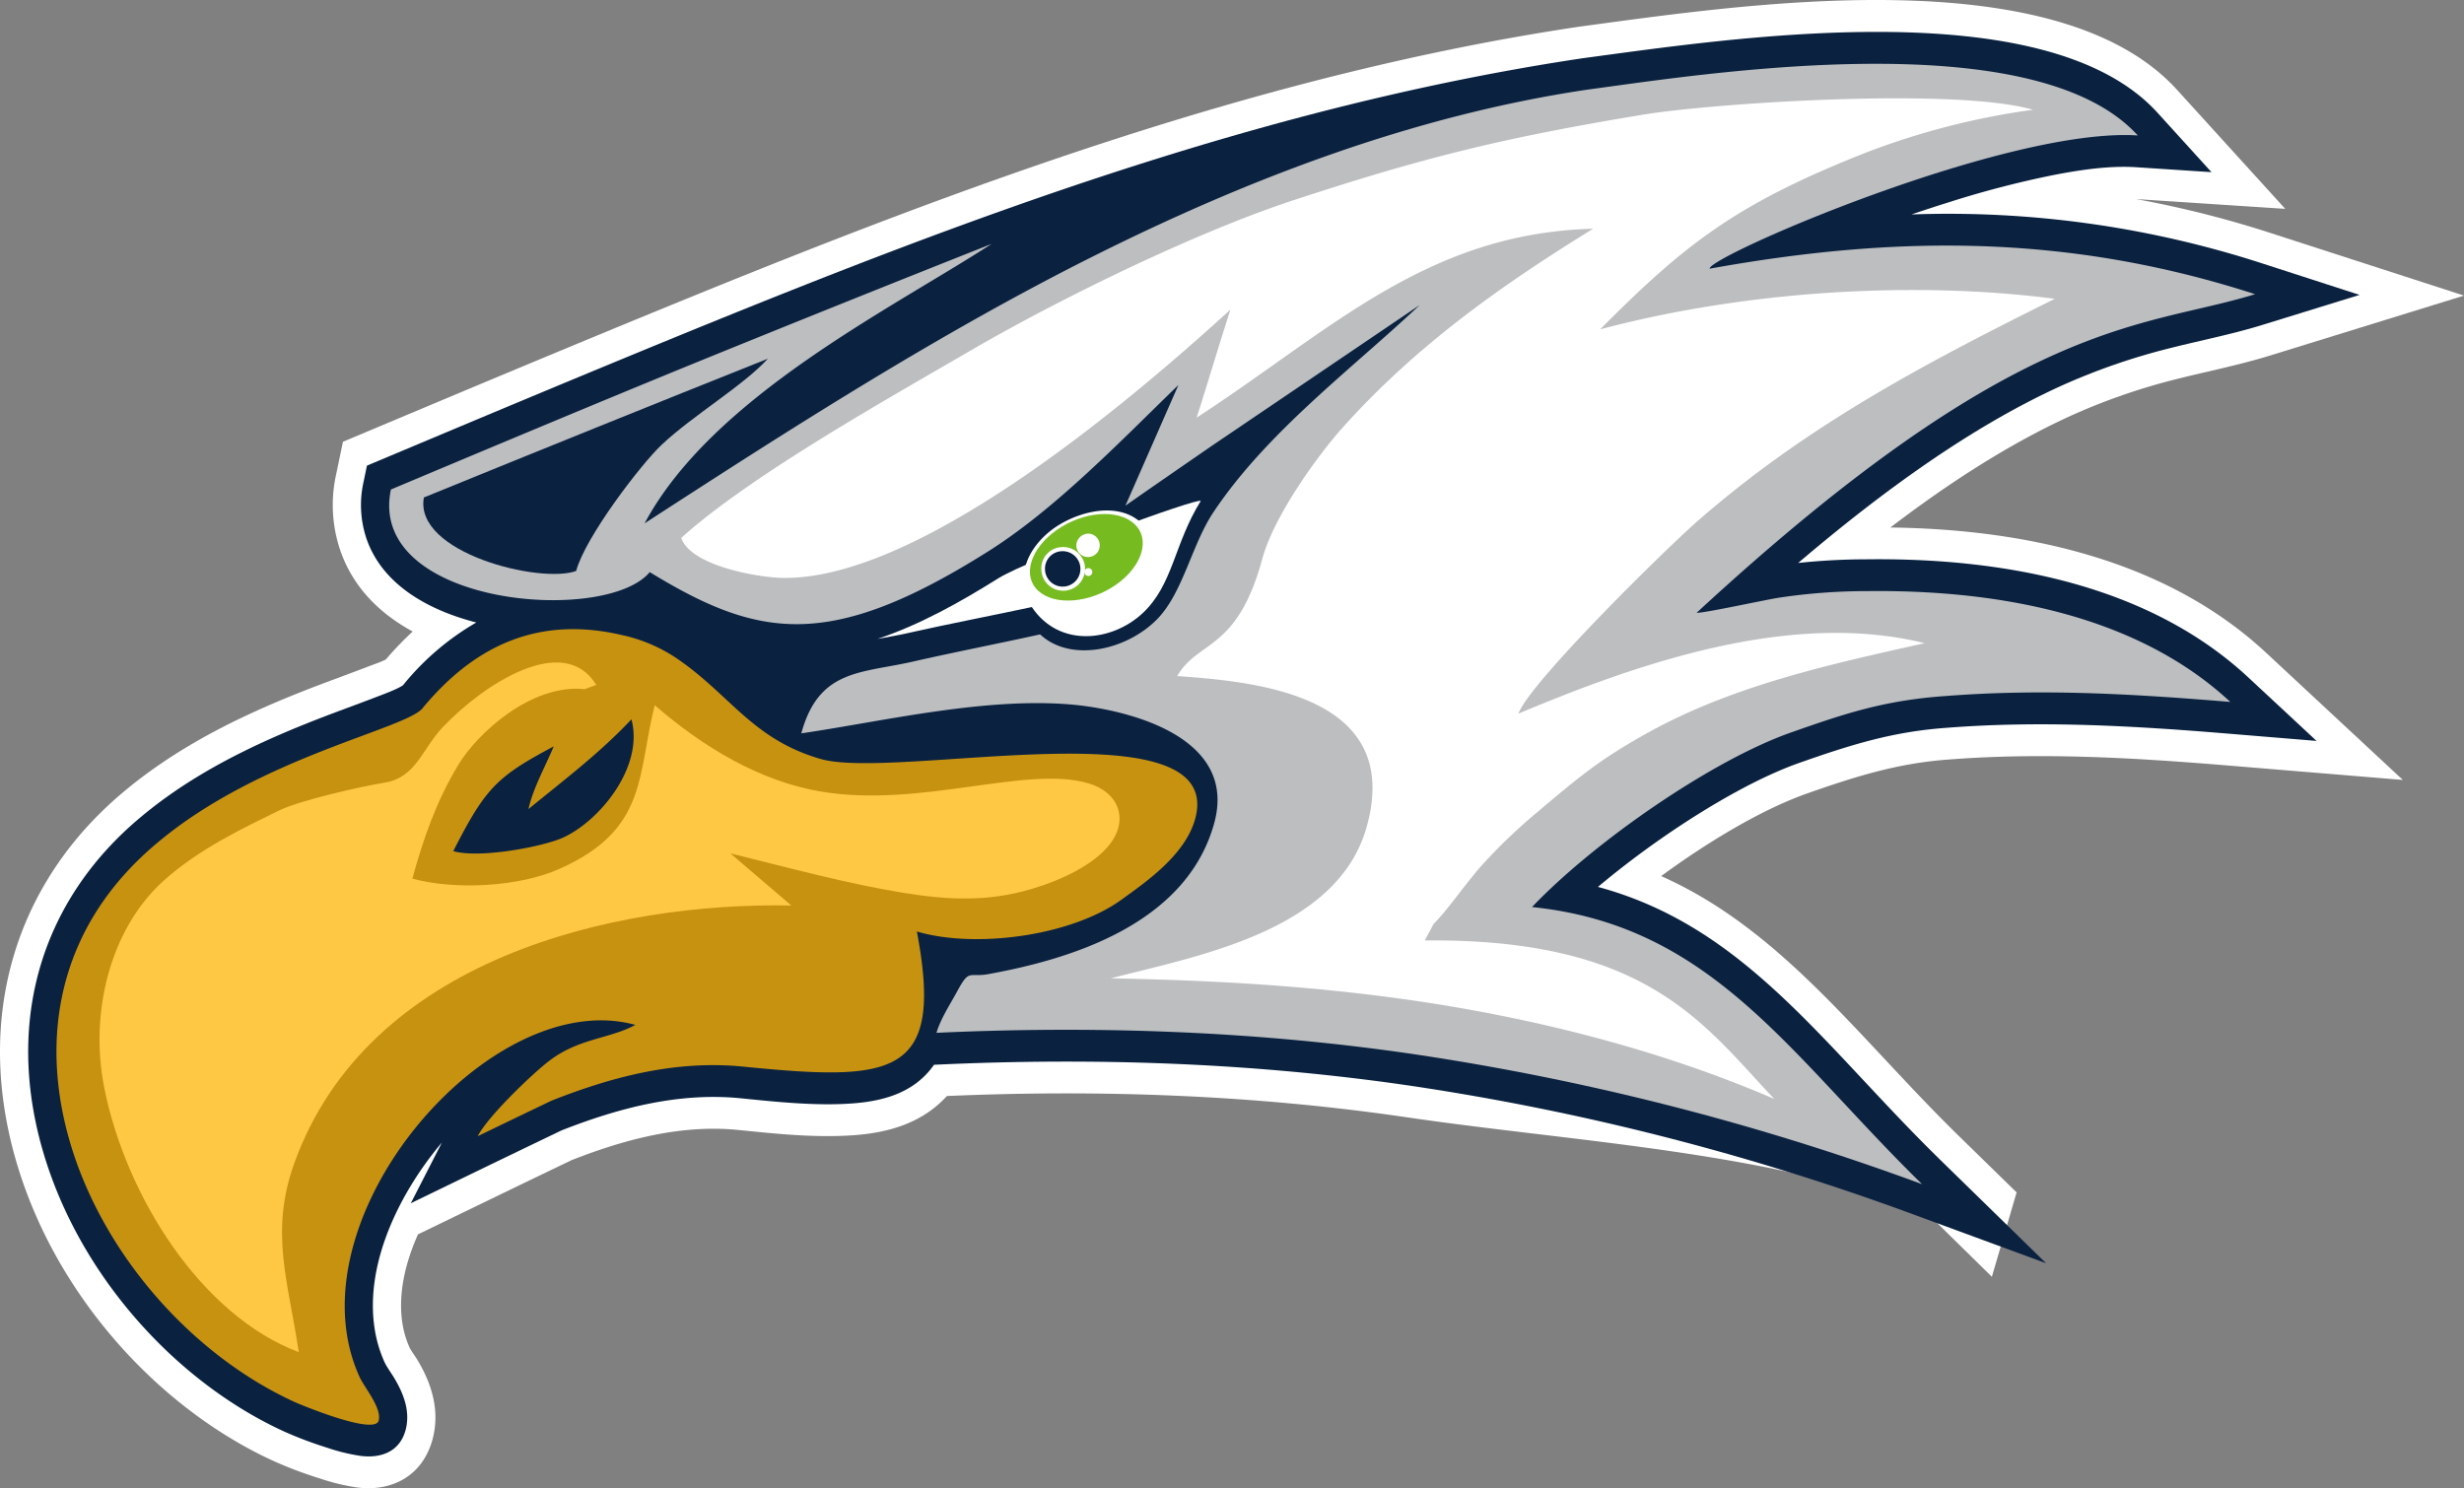
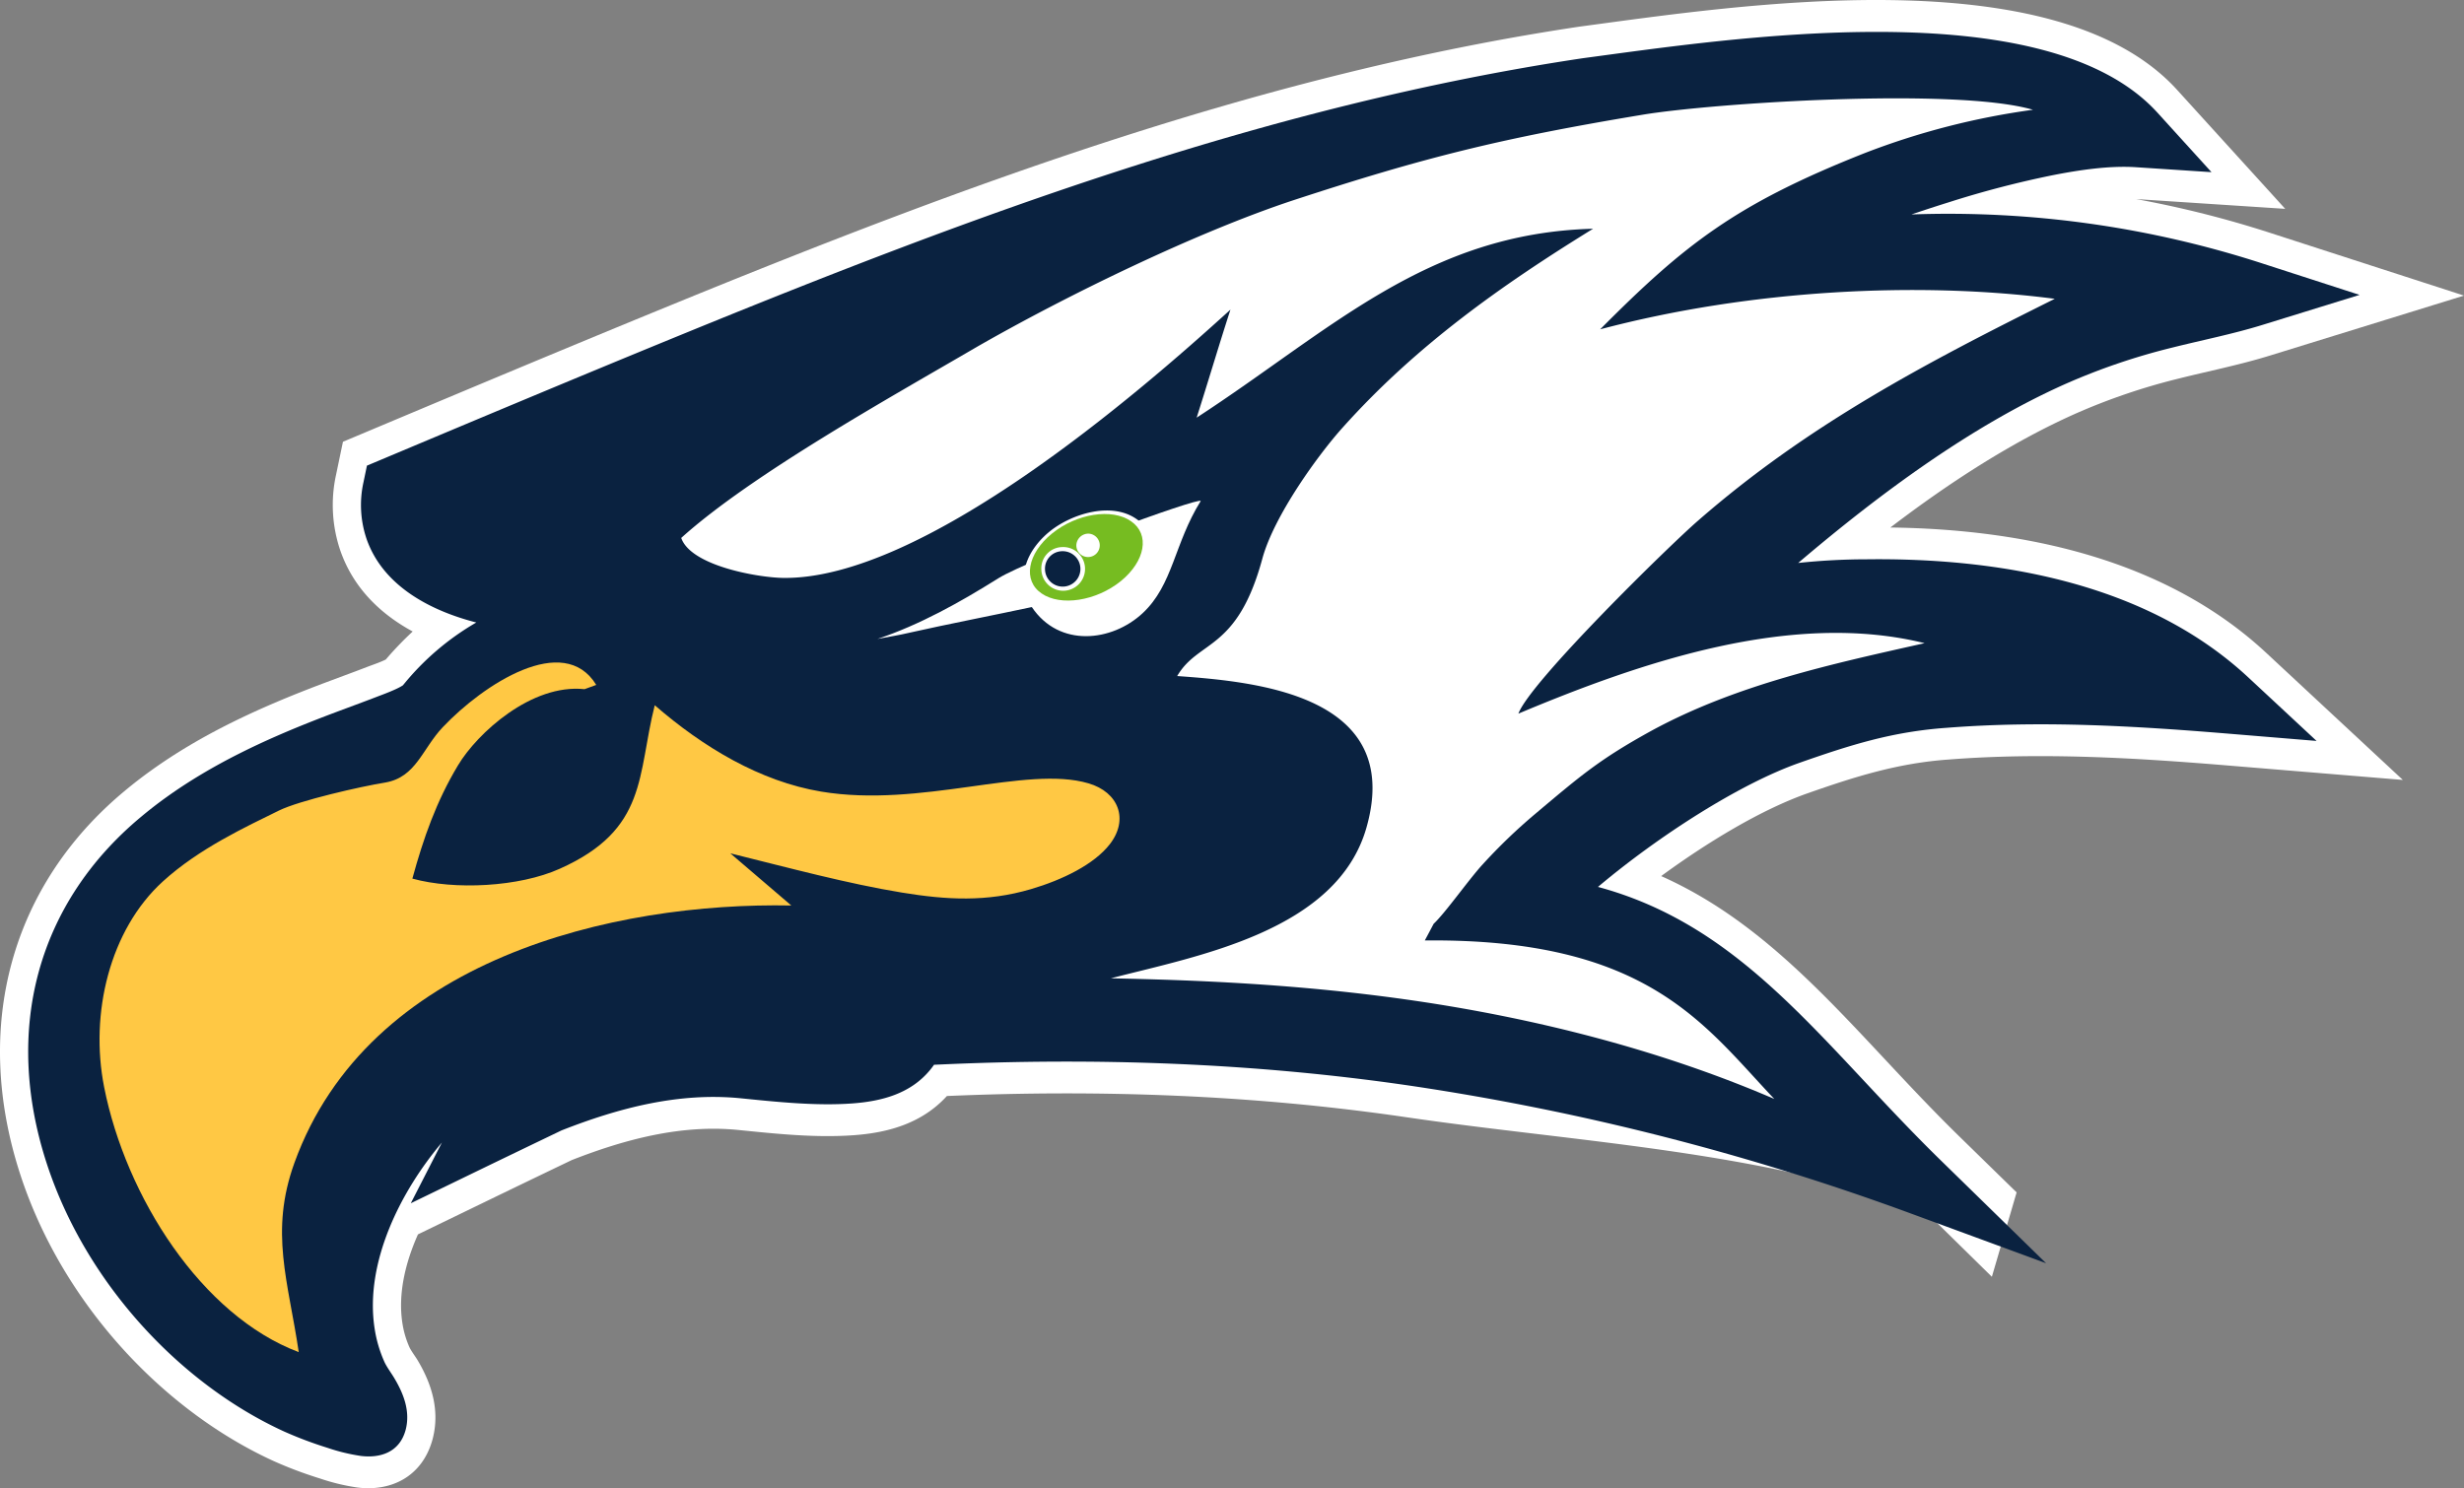
<svg xmlns="http://www.w3.org/2000/svg" data-name="Layer 1" id="Layer_1" viewBox="0 0 744.371 449.666">
  <rect x="0" y="0" width="744.371" height="449.666" fill="#808080" stroke="none" />
  <defs>
    <style>.cls-1{fill:#fff;}.cls-1,.cls-2,.cls-3,.cls-4,.cls-5,.cls-6{fill-rule:evenodd;}.cls-2{fill:#0a2240;}.cls-3{fill:#c89211;}.cls-4{fill:#bcbec0;}.cls-5{fill:#ffc844;}.cls-6{fill:#76bc21;}</style>
  </defs>
  <path class="cls-1" d="M501.829,264.709c36.605,16.308,59.677,48.958,89.97,78.558l17.42,17.014-7.475,25.495-20.426-20.069c-48.9-17.986-105.31-20.629-156.319-28.114-46.023-6.757-92.578-8.43-138.936-6.429-7.566,8.283-17.769,11.085-28.097,11.838-11.701.852-23.583-.44-35.22-1.607-17.068-1.634-34.011,2.85-50.033,9.132q-10.839,5.201-21.669,10.434l-24.778,12.012c-3.843,8.629-6.062,18.01-4.702,26.814a28.254,28.254,0,0,0,2.169,7.374c.601,1.204,1.688,2.61,2.398,3.789,4.287,7.163,6.839,15.259,4.546,23.939-3.143,11.5-12.776,15.813-22.66,14.57a63.474,63.474,0,0,1-11.424-2.757,122.454,122.454,0,0,1-13.942-5.255c-33.571-15.34-63.817-47.767-76.466-86.4-14.749-45.05-2.667-87.704,31.44-116.031q3.878-3.239,7.951-6.159c14.776-10.623,31.068-18.206,47.574-24.645,5.902-2.301,11.857-4.426,17.767-6.703,1.504-.581,3.959-1.389,5.628-2.238a102.201,102.201,0,0,1,8.126-8.465c-9.503-5.165-17.759-12.885-21.782-24.23a42.606,42.606,0,0,1-1.375-23.076l2.089-10.018,8.549-3.592c30.236-12.707,60.48-25.398,90.814-37.811,89.459-36.615,179.32-69.83,274.061-84.014l.186-.026c47.345-6.317,143.662-21.411,180.497,19.127l32.651,35.935-45.067-2.951a316.538,316.538,0,0,1,40.664,10.26l58.413,18.903-58.61,18.116c-9.182,2.84-18.543,4.68-27.824,7.013a188.433,188.433,0,0,0-30.898,10.528c-19.465,8.68-38.259,20.915-55.959,34.415,39.392.488,82.631,9.124,113.532,37.868l41.281,38.404-53.359-4.403c-27.877-2.298-55.818-3.94-83.777-1.765-15.286,1.073-28.178,5.111-42.667,10.198-14.06,4.947-30.253,14.772-44.259,25.021Z" />
  <path class="cls-2" d="M654.564,37.13l13.526,14.887-22.767-1.491c-8.11-.531-17.132.833-25.114,2.393a296.8,296.8,0,0,0-31.413,8.179q-5.685,1.772-11.348,3.699A307.414,307.414,0,0,1,683.609,79.651l29.208,9.451-29.306,9.059c-9.03,2.792-18.292,4.604-27.423,6.901a194.191,194.191,0,0,0-32.176,10.969c-28.018,12.495-55.591,32.71-80.686,54.068a198.294,198.294,0,0,1,20.794-1.106c39.075-.462,84.108,6.775,115.174,35.674l20.639,19.205-26.68-2.202c-28.375-2.342-56.482-3.989-84.953-1.771-16.492,1.157-29.09,5.15-44.643,10.609-18.033,6.35-42.449,22.021-60.818,37.475,44.556,12.018,67.925,47.804,103.491,82.548l31.898,31.16-40.11-14.757a761.415,761.415,0,0,0-151.919-38.877c-47.31-6.943-95.198-8.575-142.846-6.384l-1.087.048c-.356.512-.735,1.017-1.135,1.505-6.058,7.422-15.055,9.556-23.615,10.182-11.001.8-22.973-.488-33.94-1.589-18.47-1.773-36.5,2.92-53.832,9.731q-10.985,5.277-21.96,10.579l-23.581,11.434,9.397-18.347c-12.2,14.39-23.442,36.059-20.323,56.225a38.718,38.718,0,0,0,3.044,10.248c.699,1.454,2,3.214,2.855,4.641,2.766,4.62,4.974,10.014,3.458,15.75-1.903,6.955-7.943,8.532-13.574,7.825a57.232,57.232,0,0,1-10.036-2.447,119.689,119.689,0,0,1-13.069-4.918c-31.374-14.341-59.877-44.779-71.68-80.823-13.363-40.821-2.738-79.017,28.518-104.976q3.638-3.041,7.46-5.782c14.177-10.19,29.941-17.486,45.781-23.664,5.893-2.299,11.837-4.417,17.735-6.691,1.891-.727,6.208-2.28,8.065-3.549a79.938,79.938,0,0,1,22.155-18.969c-13.56-3.481-28.03-10.817-33.092-25.084a31.858,31.858,0,0,1-.989-17.3l1.044-5.01,4.274-1.795c30.216-12.698,60.435-25.38,90.746-37.786,89.055-36.446,177.697-69.359,272.246-83.514l.12-.018c43.756-5.839,139.649-20.815,173.531,16.469l2.797,3.079Z" />
  <path class="cls-1" d="M311.711,183.423c8.318,12.385,24.247,10.453,33.473,1.854,9.229-8.6,9.489-20.957,17.552-33.901-.34-1.273-51.707,17.497-61.18,23.378-11.489,7.198-23.74,14.067-36.496,18.302,3.307-.616,6.614-1.154,9.782-1.899l.064-.017c10.876-2.453,25.909-5.378,36.804-7.717Z" />
-   <path class="cls-3" d="M127.919,213.661c-4.14,6.435-48.858,14.599-80.16,40.806-31.445,26.117-36.218,61.481-25.597,93.92,10.594,32.361,36.657,61.432,66.893,75.252,1.132.524,24.091,10.167,25.331,5.625,1.012-3.825-4.221-9.878-5.726-13.14-21.657-47.289,39.207-118.61,83.278-106.451-7.814,4.277-17.245,3.991-26.261,11.058-5.018,3.861-18.302,16.602-21.359,22.57,7.368-3.575,14.809-7.145,22.247-10.717,16.947-6.684,36.516-12.361,57.637-10.338,45.803,4.59,61.133,3.236,52.776-40.797,17.479,5.201,46.657,1.475,61.982-9.73,6.899-5.017,19.087-13.265,22.11-24.343,9.393-34.749-90.559-11.389-113.225-18.07-20.891-6.05-27.53-19.848-44.102-30.842a47.697,47.697,0,0,0-15.945-6.594c-25.114-5.848-44.326,3.156-59.881,21.793Zm62.841,3.685c3.872,14.519-9.831,30.871-20.71,35.757-5.848,2.671-25.019,6.384-33.12,4.071,9.782-19.17,13.128-22.488,30.345-31.652-2.475,5.967-6.211,12.564-7.623,18.933,10.941-8.944,21.524-16.921,31.108-27.109Z" />
-   <path class="cls-4" d="M681.262,88.889c-56.879-18.404-109.161-17.741-164.784-7.706-.496-3.642,89.783-42.842,129.341-40.254-31.608-34.782-132.813-18.308-166.581-13.801-51.288,7.679-100.787,26.254-148.138,49.891-47.464,23.691-92.931,52.931-136.362,81.109,20.539-38.344,74.793-64.929,104.83-84.433Q254.14,91.677,208.774,110.15c-30.241,12.378-60.45,25.05-90.679,37.754-7.324,35.116,64.907,41.017,78.19,24.961,32.608,19.929,54.043,23.933,101.507-5.801,20.602-12.785,40.39-33.465,58.209-50.735-5.333,12.137-10.67,24.32-16.006,36.458,8.71-6.091,17.418-12.093,26.125-18.098q31.338-21.229,62.754-42.509c-19.881,18.827-46.08,38.211-62.338,62.65-6.516,9.793-9.123,24.093-16.805,32.09-9.114,9.482-26.167,13.453-35.518,4.761-12.714,2.808-24.775,5.141-37.78,8.075-15.952,3.755-29.002,2.118-34.355,21.828,25.031-3.654,56.941-11.388,83.692-8.501,17.617,2.024,48.106,10.516,40.991,35.825-8.59,30.738-44.201,41.02-67.747,45.342-6.318,1.27-6.039-1.725-9.686,4.99-2.308,4.286-5.039,8.295-6.422,12.828,44.945-2.068,93.941-.927,144.291,6.462a771.016,771.016,0,0,1,153.456,39.268c-39.995-39.069-63.328-78.159-117.833-83.733,18.647-19.59,54.14-44.255,78.198-52.732,15.921-5.589,27.949-9.714,46.638-11.023,29.362-2.289,56.855-.637,86.116,1.776-29.373-27.327-72.849-33.918-109.678-33.48a179.038,179.038,0,0,0-26.498,1.959c-4.304.651-22.692,4.701-25.053,4.594,97.882-90.393,134.509-85.696,168.717-96.269Z" />
-   <path class="cls-2" d="M174.055,172.513c2.796-10.366,19.781-32.461,25.837-38.13,9.558-8.982,24.618-17.824,32.085-26.008q-52.028,20.765-103.924,41.939c-3.062,16.761,35.249,26.166,46.002,22.2Z" />
  <path class="cls-1" d="M481.27,69.117c-27.677,17.071-53.446,35.266-75.638,60.053-7.102,7.881-20.726,26.48-24.297,39.695-7.604,27.985-19.251,24.368-25.706,35.402,23.845,1.692,68.445,5.712,57.227,45.611-8.821,31.494-51.165,38.955-77.262,45.721,24.513.496,56.969,1.652,92.087,6.811,35.16,5.171,73.051,14.437,108.334,29.64-21.329-22.504-38.291-48.571-105.584-47.891.89-1.634,1.785-3.359,2.68-5.038,3.502-3.272,10.433-13.125,14.678-17.811a166.863,166.863,0,0,1,16.06-15.446c13.756-11.562,19.295-16.39,35.067-25.078,25.735-13.986,54.684-20.215,82.502-26.453-39.942-9.858-85.252,5.559-122.716,21.292,3.563-9.633,45.55-50.753,54.292-58.322,33.221-28.979,68.725-47.597,107.747-67.018-40.713-5.309-91.743-2.864-137.331,9.219,25.647-25.816,41.134-37.915,80.071-53.307a224.65,224.65,0,0,1,50.687-13.029c-23.453-6.834-97.056-2.013-118.079,1.52-42.763,7.095-66.2,12.984-105.368,25.817-29.449,9.723-68.969,28.997-95.823,44.433-25.413,14.844-67.812,38.392-89.1,57.6,2.914,8.475,23.317,11.974,30.745,12.078,42.058.589,106.97-55.377,135.176-81.062-3.367,10.352-6.912,22.331-10.209,32.639,40.356-26.251,69.436-55.757,119.76-57.075Z" />
  <path class="cls-5" d="M116.393,236.443c-7.38,1.189-25.894,5.405-32.145,8.474-9.862,4.876-24.079,11.413-35.063,21.425-16.024,14.603-22.13,39.867-17.721,62.145,6.559,33.146,29.433,69.013,58.785,80.059-3.154-21.42-8.87-36.249-1.31-57.179,22.3-61.69,96.445-78.825,150.12-77.768q-9.215-7.855-18.429-15.765c18.228,4.519,35.452,9.174,51.828,11.861,13.513,2.212,25.605,2.905,39.008-1.044,9.591-2.826,19.035-7.464,23.782-13.543,5.844-7.487,2.694-15.778-6.451-18.43-18.83-5.53-50.557,7.532-80.722,2.507-18.448-3.073-35.644-13.413-50.276-26.094-5.329,21.055-2.036,37.51-28.686,49.398-12.286,5.538-31.828,6.495-44.539,2.983,3.354-12.235,7.235-23.333,13.791-34.233,5.774-9.672,22.178-24.713,38.227-23.005,1.179-.442,2.356-.846,3.534-1.288-9.818-16.083-34.129-.149-46.376,12.785-6.218,6.563-8.035,15.098-17.356,16.712Z" />
  <path class="cls-1" d="M317.01,160.667c6.786-5.534,18.806-9.117,26.333-3.836a10.288,10.288,0,0,1,4.252,5.95c1.706,6.519-2.844,12.758-7.219,16.317-6.794,5.472-18.767,9.01-26.315,3.839a10.264,10.264,0,0,1-4.262-5.896c-1.748-6.536,2.835-12.808,7.211-16.374Z" />
  <path class="cls-6" d="M317.794,161.221c7.458-6.081,18.183-7.731,23.887-3.73,5.779,3.959,4.319,12.075-3.102,18.111-7.493,6.035-18.18,7.639-23.889,3.729-5.78-3.914-4.356-12.031,3.103-18.11Z" />
  <path class="cls-1" d="M320.819,165.3a6.603,6.603,0,1,1-6.234,6.704,6.439,6.439,0,0,1,6.234-6.704Z" />
  <path class="cls-2" d="M320.835,166.548a5.352,5.352,0,1,1-5.144,5.439,5.263,5.263,0,0,1,5.144-5.439Z" />
-   <path class="cls-1" d="M328.857,171.663a1.188,1.188,0,1,1-1.248,1.208,1.221,1.221,0,0,1,1.248-1.208Z" />
  <path class="cls-1" d="M328.873,161.24a3.538,3.538,0,1,1-3.712,3.595,3.637,3.637,0,0,1,3.712-3.595Z" />
</svg>